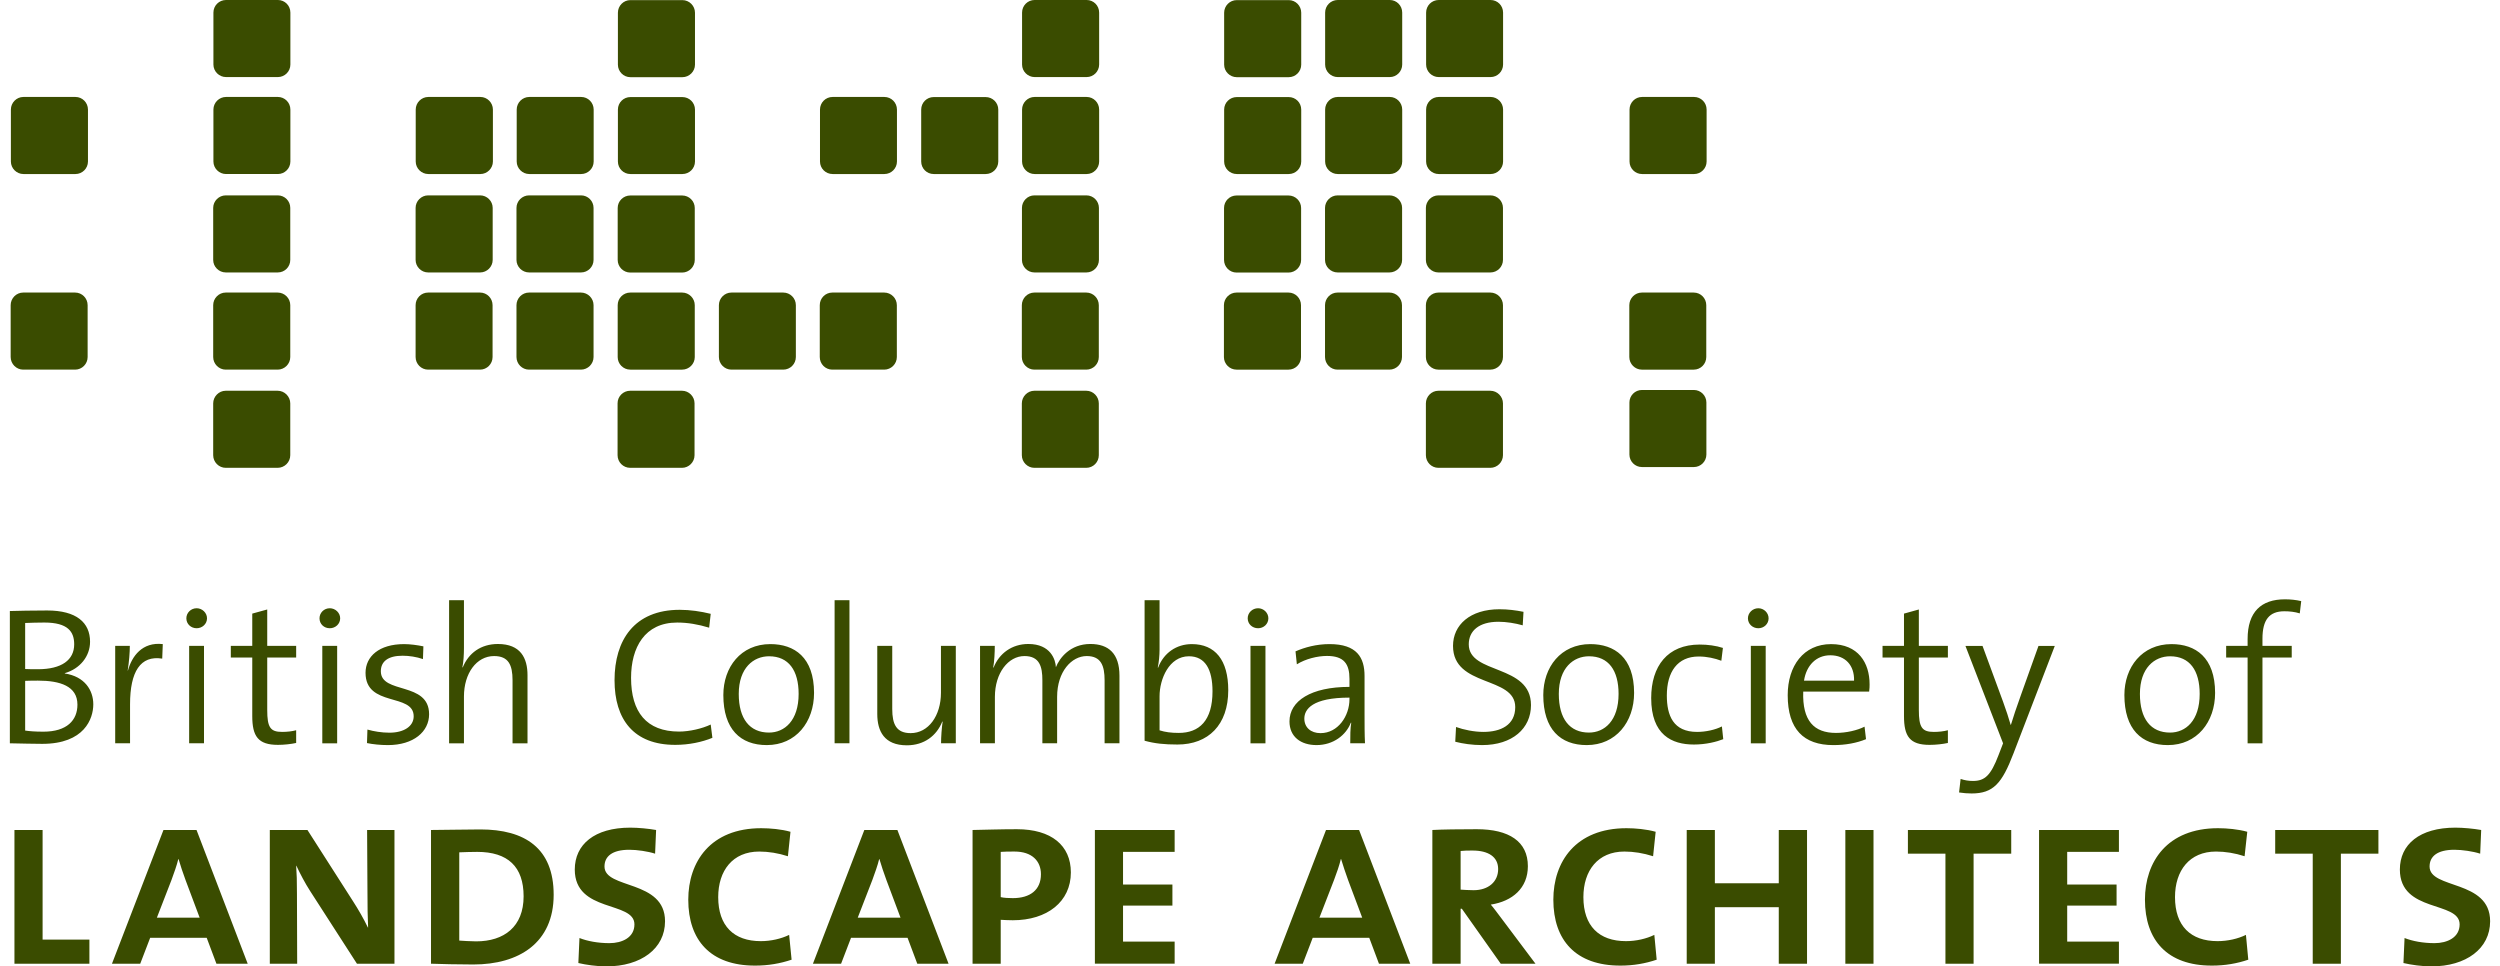
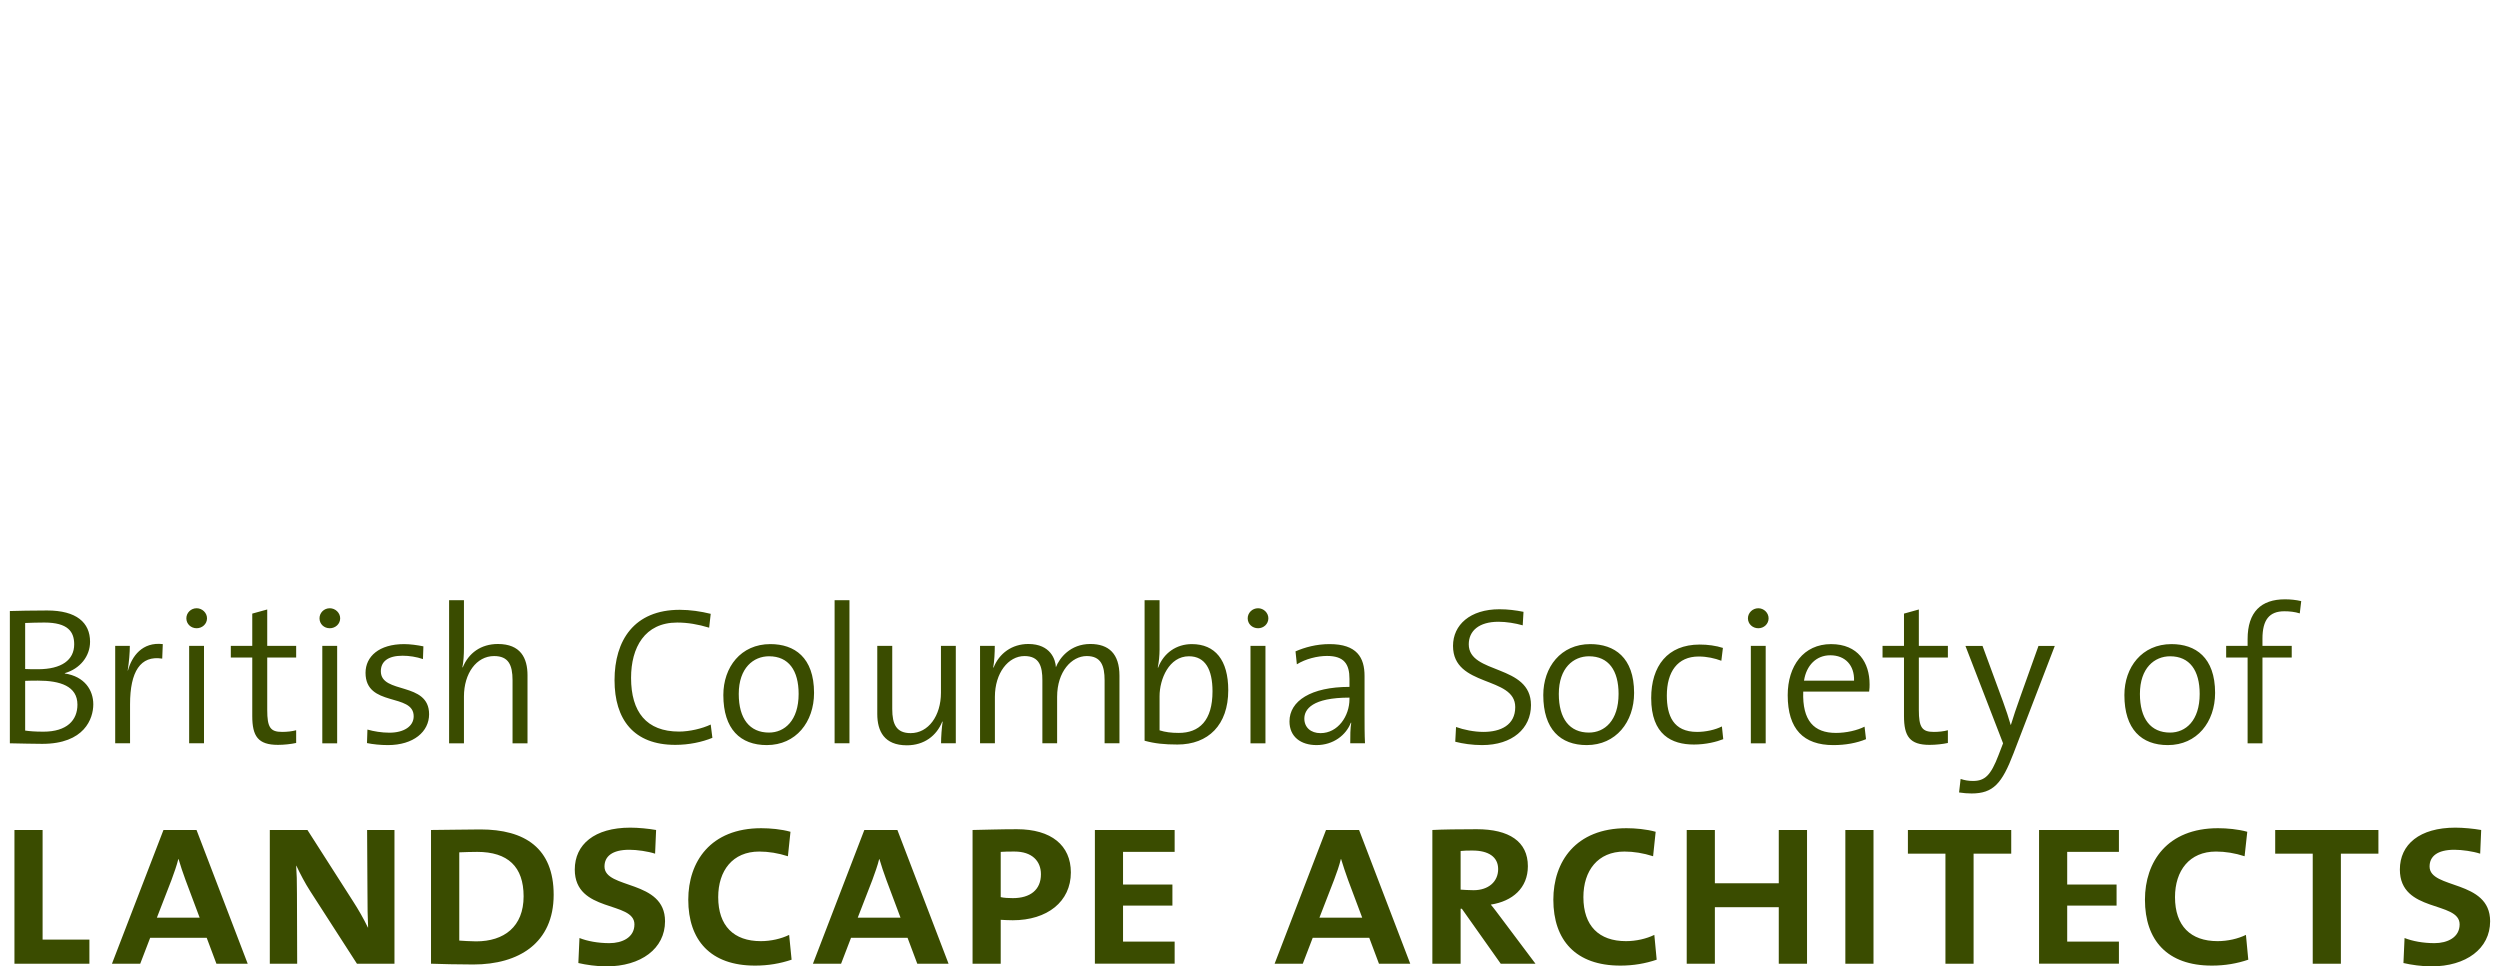
<svg xmlns="http://www.w3.org/2000/svg" xml:space="preserve" width="119px" height="46px" version="1.1" style="shape-rendering:geometricPrecision; text-rendering:geometricPrecision; image-rendering:optimizeQuality; fill-rule:evenodd; clip-rule:evenodd" viewBox="0 0 22203 8651">
  <defs>
    <style type="text/css">
   
    .fil0 {fill:#3A4C00;fill-rule:nonzero}
   
  </style>
  </defs>
  <g id="Layer_x0020_1">
    <path class="fil0" d="M21677 8651c-84,0 -182,-14 -250,-30l10 -224c70,28 166,46 268,46 115,0 225,-51 225,-168 0,-212 -535,-101 -535,-491 0,-225 177,-375 497,-375 70,0 164,9 231,21l-9 212c-65,-21 -161,-35 -231,-35 -154,0 -222,60 -222,150 0,205 542,115 542,490 0,245 -215,404 -526,404zm-810 -1009l0 985 -252 0 0 -985 -336 0 0 -212 924 0 0 212 -336 0zm-1156 1002c-397,0 -598,-226 -598,-590 0,-339 199,-640 654,-640 80,0 180,9 262,32l-24 219c-86,-28 -172,-42 -256,-42 -238,0 -367,171 -367,408 0,258 140,394 381,394 91,0 182,-21 254,-56l21 222c-100,34 -207,53 -327,53zm-1546 -17l0 -1197 715 0 0 196 -463 0 0 292 442 0 0 189 -442 0 0 322 463 0 0 198 -715 0zm-586 -985l0 985 -252 0 0 -985 -336 0 0 -212 925 0 0 212 -337 0zm-1148 -212l252 0 0 1197 -252 0 0 -1197zm-596 1197l0 -506 -572 0 0 506 -252 0 0 -1197 252 0 0 477 572 0 0 -477 253 0 0 1197 -253 0zm-1419 17c-397,0 -599,-226 -599,-590 0,-339 199,-640 655,-640 79,0 179,9 261,32l-23 219c-87,-28 -173,-42 -257,-42 -238,0 -367,171 -367,408 0,258 140,394 381,394 91,0 182,-21 254,-56l21 222c-100,34 -207,53 -326,53zm-1070 -17l-348 -492 -11 0 0 492 -253 0 0 -1197c89,-5 248,-7 397,-7 290,0 458,110 458,331 0,196 -138,314 -332,344 28,32 61,78 99,128l301 401 -311 0zm-252 -1013c-42,0 -75,0 -107,4l0 346c34,2 77,5 116,5 133,0 220,-76 220,-189 0,-109 -87,-166 -229,-166zm-838 1013l-87 -232 -506 0 -89 232 -252 0 460 -1197 296 0 458 1197 -280 0zm-276 -748c-23,-62 -46,-134 -63,-189l-2 0c-14,58 -37,124 -61,187l-131 338 383 0 -126 -336zm-2267 748l0 -1197 714 0 0 196 -462 0 0 292 442 0 0 189 -442 0 0 322 462 0 0 198 -714 0zm-735 -389c-31,0 -78,-2 -108,-4l0 393 -252 0 0 -1197c103,-2 255,-7 397,-7 308,0 483,145 483,387 0,262 -212,428 -520,428zm16 -615c-47,0 -91,0 -124,3l0 405c28,7 75,9 108,9 156,0 252,-74 252,-214 0,-118 -80,-203 -236,-203zm-871 1004l-87 -232 -506 0 -89 232 -252 0 460 -1197 296 0 458 1197 -280 0zm-276 -748c-23,-62 -47,-134 -63,-189l-2 0c-14,58 -38,124 -61,187l-131 338 383 0 -126 -336zm-1177 765c-397,0 -597,-226 -597,-590 0,-339 198,-640 653,-640 80,0 181,9 262,32l-23 219c-87,-28 -173,-42 -257,-42 -238,0 -367,171 -367,408 0,258 140,394 381,394 91,0 182,-21 254,-56l22 222c-101,34 -208,53 -328,53zm-1331 7c-84,0 -182,-14 -250,-30l10 -224c70,28 166,46 268,46 115,0 224,-51 224,-168 0,-212 -534,-101 -534,-491 0,-225 177,-375 497,-375 71,0 164,9 231,21l-9 212c-65,-21 -161,-35 -231,-35 -154,0 -222,60 -222,150 0,205 542,115 542,490 0,245 -215,404 -526,404zm-1190 -17c-155,0 -274,-4 -379,-7l0 -1197c108,0 299,-5 442,-5 399,0 656,168 656,585 0,431 -311,624 -719,624zm34 -1008c-49,0 -112,2 -160,4l0 790c34,2 98,7 151,7 250,0 425,-131 425,-403 0,-265 -140,-398 -416,-398zm-1076 1001l-418 -649c-46,-71 -91,-157 -124,-228l-2 0c5,67 7,140 7,251l2 626 -245 0 0 -1197 337 0 408 638c47,73 93,152 133,235l2 0c-4,-76 -6,-191 -6,-346l-3 -527 245 0 0 1197 -336 0zm-1258 0l-87 -232 -506 0 -89 232 -253 0 461 -1197 296 0 458 1197 -280 0zm-276 -748c-23,-62 -47,-134 -63,-189l-2 0c-14,58 -38,124 -61,187l-131 338 383 0 -126 -336zm-1532 748l0 -1197 252 0 0 981 419 0 0 216 -671 0zm20458 -3136c-44,-14 -92,-19 -138,-19 -135,0 -196,77 -196,245l0 65 262 0 0 104 -262 0 0 768 -133 0 0 -768 -192 0 0 -104 192 0 0 -61c0,-244 122,-356 334,-356 50,0 98,5 146,16l-13 110zm-1181 1179c-236,0 -389,-142 -389,-448 0,-249 157,-456 422,-456 214,0 390,118 390,437 0,260 -162,467 -423,467zm20 -795c-139,0 -270,104 -270,337 0,223 97,346 270,346 139,0 265,-106 265,-346 0,-210 -89,-337 -265,-337zm-1402 870c-103,269 -181,358 -375,358 -32,0 -76,-3 -112,-9l14 -121c36,12 71,18 110,18 107,0 160,-49 230,-233l40 -104 -337 -872 153 0 184 500c29,79 49,142 68,207l2 0c16,-56 53,-165 89,-265l158 -442 146 0 -370 963zm-751 -77c-178,0 -229,-77 -229,-258l0 -524 -192 0 0 -104 192 0 0 -289 133 -37 0 326 260 0 0 104 -260 0 0 470c0,156 29,196 134,196 44,0 90,-5 126,-15l0 114c-46,10 -108,17 -164,17zm-541 -477l-590 0c-9,261 96,370 293,370 93,0 191,-23 256,-56l13 112c-82,34 -182,53 -292,53 -267,0 -409,-142 -409,-447 0,-262 142,-457 388,-457 243,0 345,167 345,360 0,16 0,39 -4,65zm-348 -325c-125,0 -214,90 -235,227l448 0c4,-136 -78,-227 -213,-227zm-644 -242c-51,0 -93,-38 -93,-89 0,-49 42,-90 93,-90 50,0 92,41 92,90 0,51 -42,89 -92,89zm-67 158l133 0 0 872 -133 0 0 -872zm-510 883c-197,0 -382,-86 -382,-416 0,-286 146,-479 434,-479 73,0 146,10 208,30l-14 115c-59,-22 -128,-38 -203,-38 -190,0 -285,138 -285,349 0,179 57,326 271,326 78,0 163,-19 222,-49l12 114c-58,23 -154,48 -263,48zm-959 5c-236,0 -389,-142 -389,-448 0,-249 156,-456 421,-456 215,0 392,118 392,437 0,260 -163,467 -424,467zm20 -795c-139,0 -270,104 -270,337 0,223 97,346 270,346 139,0 265,-106 265,-346 0,-210 -89,-337 -265,-337zm-957 795c-89,0 -174,-13 -240,-30l7 -132c69,25 162,44 245,44 155,0 285,-61 285,-222 0,-281 -557,-174 -557,-548 0,-188 153,-328 416,-328 75,0 144,9 215,23l-7 121c-67,-19 -147,-32 -217,-32 -174,0 -266,81 -266,202 0,272 557,174 557,544 0,209 -166,358 -438,358zm-1180 -16c0,-67 0,-133 9,-184l-4 0c-42,110 -156,200 -307,200 -140,0 -242,-74 -242,-212 0,-183 192,-309 537,-309l0 -72c0,-132 -48,-205 -201,-205 -85,0 -192,26 -270,75l-12 -116c83,-36 186,-65 305,-65 244,0 313,120 313,285l0 342c0,85 0,184 4,261l-132 0zm-7 -409c-332,0 -404,104 -404,188 0,79 58,130 145,130 156,0 259,-153 259,-304l0 -14zm-818 -621c-52,0 -93,-38 -93,-89 0,-49 41,-90 93,-90 50,0 92,41 92,90 0,51 -42,89 -92,89zm-68 158l134 0 0 872 -134 0 0 -872zm-654 883c-119,0 -203,-9 -294,-34l0 -1258 134 0 0 443c0,49 -6,115 -16,159l3 2c50,-132 164,-211 302,-211 208,0 326,142 326,413 0,310 -178,486 -455,486zm103 -790c-178,0 -263,204 -263,358l0 305c51,16 104,23 172,23 183,0 302,-109 302,-372 0,-196 -65,-314 -211,-314zm-755 779l0 -563c0,-132 -32,-218 -160,-218 -135,0 -265,139 -265,365l0 416 -132 0 0 -565c0,-119 -24,-216 -160,-216 -145,0 -265,151 -265,365l0 416 -133 0 0 -872 132 0c0,56 -4,139 -14,193l3 2c50,-128 165,-212 311,-212 201,0 244,142 247,208 32,-82 128,-208 308,-208 165,0 261,87 261,284l0 605 -133 0zm-1464 0c0,-56 6,-140 14,-193l-3 -2c-50,127 -162,213 -317,213 -203,0 -265,-127 -265,-281l0 -609 134 0 0 565c0,137 37,216 165,216 158,0 271,-154 271,-362l0 -419 133 0 0 872 -132 0zm-953 -1281l133 0 0 1281 -133 0 0 -1281zm-607 1297c-236,0 -389,-142 -389,-448 0,-249 156,-456 421,-456 215,0 391,118 391,437 0,260 -162,467 -423,467zm20 -795c-139,0 -271,104 -271,337 0,223 98,346 271,346 138,0 265,-106 265,-346 0,-210 -89,-337 -265,-337zm-840 793c-372,0 -543,-228 -543,-579 0,-356 175,-630 584,-630 92,0 188,14 277,36l-14 124c-99,-30 -192,-46 -286,-46 -292,0 -413,225 -413,495 0,305 137,481 430,481 93,0 208,-27 283,-63l15 119c-93,38 -209,63 -333,63zm-1456 -14l0 -565c0,-137 -37,-216 -165,-216 -158,0 -270,155 -270,362l0 419 -133 0 0 -1281 133 0 0 427c0,58 -4,129 -14,173l3 2c52,-128 162,-210 315,-210 203,0 265,126 265,280l0 609 -134 0zm-1116 16c-66,0 -134,-7 -187,-18l4 -121c56,16 127,28 197,28 128,0 217,-56 217,-147 0,-211 -431,-79 -431,-389 0,-146 121,-257 345,-257 55,0 118,9 173,20l-4 114c-58,-20 -123,-30 -183,-30 -130,0 -194,52 -194,139 0,208 432,89 432,385 0,155 -138,276 -369,276zm-520 -1046c-52,0 -92,-38 -92,-89 0,-49 40,-90 92,-90 50,0 93,41 93,90 0,51 -43,89 -93,89zm-67 158l133 0 0 872 -133 0 0 -872zm-397 886c-178,0 -230,-77 -230,-258l0 -524 -192 0 0 -104 192 0 0 -289 134 -37 0 326 259 0 0 104 -259 0 0 470c0,156 28,196 133,196 44,0 91,-5 126,-15l0 114c-46,10 -108,17 -163,17zm-728 -1044c-51,0 -92,-38 -92,-89 0,-49 41,-90 92,-90 50,0 93,41 93,90 0,51 -43,89 -93,89zm-67 158l133 0 0 872 -133 0 0 -872zm-241 114c-195,-31 -288,116 -288,409l0 349 -133 0 0 -872 131 0c0,58 -7,144 -19,220l2 1c35,-128 128,-258 312,-237l-5 130zm-1074 763c-73,0 -187,-3 -290,-5l0 -1184c82,-2 190,-5 334,-5 262,0 384,108 384,280 0,130 -90,242 -226,281l0 3c178,27 255,150 255,276 0,128 -79,354 -457,354zm19 -1086c-58,0 -121,2 -172,4l0 412c37,2 68,2 114,2 213,0 325,-83 325,-223 0,-112 -55,-195 -267,-195zm-57 520c-21,0 -87,0 -115,2l0 445c32,5 85,10 163,10 212,0 305,-103 305,-242 0,-166 -155,-215 -353,-215z" />
-     <path class="fil0" d="M15186 3196c0,62 -50,113 -112,113l-465 0c-61,0 -112,-51 -112,-113l0 -464c0,-62 51,-113 112,-113l465 0c62,0 112,51 112,113l0 464zm1 873c0,61 -50,112 -112,112l-465 0c-62,0 -112,-51 -112,-112l0 -466c0,-61 50,-112 112,-112l465 0c62,0 112,51 112,112l0 466zm2 -2623c0,61 -50,112 -112,112l-466 0c-62,0 -112,-51 -112,-112l0 -465c0,-62 50,-113 112,-113l466 0c62,0 112,51 112,113l0 465zm-1823 2629c0,62 -51,113 -113,113l-465 0c-62,0 -112,-51 -112,-113l0 -464c0,-61 50,-113 112,-113l465 0c62,0 113,52 113,113l0 464zm0 -879c0,62 -51,113 -113,113l-465 0c-62,0 -112,-51 -112,-113l0 -464c0,-62 50,-113 112,-113l465 0c62,0 113,51 113,113l0 464zm0 -869c0,61 -50,112 -112,112l-466 0c-61,0 -112,-51 -112,-112l0 -466c0,-61 51,-112 112,-112l466 0c62,0 112,51 112,112l0 466zm1 -1749c0,61 -50,112 -112,112l-464 0c-62,0 -113,-51 -113,-112l0 -465c0,-63 51,-113 113,-113l464 0c62,0 112,50 112,113l0 465zm-903 0c0,61 -50,112 -111,112l-466 0c-62,0 -113,-51 -113,-112l0 -465c0,-63 51,-113 113,-113l466 0c61,0 111,50 111,113l0 465zm903 868c0,61 -50,112 -112,112l-464 0c-62,0 -113,-51 -113,-112l0 -465c0,-62 51,-113 113,-113l464 0c62,0 112,51 112,113l0 465zm-905 1750c0,62 -50,113 -113,113l-464 0c-62,0 -112,-51 -112,-113l0 -464c0,-62 50,-113 112,-113l464 0c63,0 113,51 113,113l0 464zm1 -869c0,61 -51,112 -113,112l-464 0c-62,0 -113,-51 -113,-112l0 -466c0,-61 51,-112 113,-112l464 0c62,0 113,51 113,112l0 466zm1 -881c0,61 -50,112 -111,112l-466 0c-62,0 -113,-51 -113,-112l0 -465c0,-62 51,-113 113,-113l466 0c61,0 111,51 111,113l0 465zm-904 -867c0,61 -50,112 -112,112l-465 0c-62,0 -113,-51 -113,-112l0 -465c0,-62 51,-113 113,-113l465 0c62,0 112,51 112,113l0 465zm-1812 3496c0,62 -50,113 -112,113l-465 0c-61,0 -112,-51 -112,-113l0 -464c0,-61 51,-113 112,-113l465 0c62,0 112,52 112,113l0 464zm3 -3497c0,61 -50,112 -112,112l-466 0c-61,0 -112,-51 -112,-112l0 -465c0,-63 51,-113 112,-113l466 0c62,0 112,50 112,113l0 465zm-3 2618c0,62 -50,113 -112,113l-465 0c-61,0 -112,-51 -112,-113l0 -464c0,-62 51,-113 112,-113l465 0c62,0 112,51 112,113l0 464zm1 -869c0,61 -50,112 -112,112l-465 0c-62,0 -112,-51 -112,-112l0 -466c0,-61 50,-112 112,-112l465 0c62,0 112,51 112,112l0 466zm2 -881c0,61 -50,112 -112,112l-466 0c-61,0 -112,-51 -112,-112l0 -465c0,-62 51,-113 112,-113l466 0c62,0 112,51 112,113l0 465zm1807 1751c0,61 -50,112 -112,112l-465 0c-62,0 -113,-51 -113,-112l0 -465c0,-62 51,-113 113,-113l465 0c62,0 112,51 112,113l0 465zm1 -870c0,62 -51,113 -113,113l-465 0c-62,0 -112,-51 -112,-113l0 -465c0,-62 50,-112 112,-112l465 0c62,0 113,50 113,112l0 465zm1 -881c0,62 -50,112 -112,112l-465 0c-62,0 -113,-50 -113,-112l0 -465c0,-62 51,-112 113,-112l465 0c62,0 112,50 112,112l0 465zm-3620 1750c0,62 -51,113 -113,113l-465 0c-62,0 -112,-51 -112,-113l0 -464c0,-62 50,-113 112,-113l465 0c62,0 113,51 113,113l0 464zm1 -1750c0,61 -50,112 -113,112l-463 0c-63,0 -113,-51 -113,-112l0 -465c0,-62 50,-113 113,-113l463 0c63,0 113,51 113,113l0 465zm-905 1750c0,62 -50,113 -113,113l-464 0c-61,0 -112,-51 -112,-113l0 -464c0,-62 51,-113 112,-113l464 0c63,0 113,51 113,113l0 464zm1812 -1750c0,62 -51,112 -113,112l-465 0c-62,0 -112,-50 -112,-112l0 -465c0,-62 50,-112 112,-112l465 0c62,0 113,50 113,112l0 465zm-2715 -867c0,61 -51,112 -113,112l-465 0c-62,0 -112,-51 -112,-112l0 -465c0,-62 50,-113 112,-113l465 0c62,0 113,51 113,113l0 465zm-908 2617c0,62 -51,113 -113,113l-465 0c-61,0 -112,-51 -112,-113l0 -464c0,-62 51,-113 112,-113l465 0c62,0 113,51 113,113l0 464zm0 -869c0,61 -50,112 -112,112l-465 0c-62,0 -113,-51 -113,-112l0 -466c0,-61 51,-112 113,-112l465 0c62,0 112,51 112,112l0 466zm1 -881c0,61 -50,112 -112,112l-464 0c-62,0 -113,-51 -113,-112l0 -465c0,-62 51,-113 113,-113l464 0c62,0 112,51 112,113l0 465zm-905 1750c0,62 -50,113 -112,113l-465 0c-62,0 -112,-51 -112,-113l0 -464c0,-62 50,-113 112,-113l465 0c62,0 112,51 112,113l0 464zm1 -869c0,61 -51,112 -112,112l-466 0c-61,0 -112,-51 -112,-112l0 -466c0,-61 51,-112 112,-112l466 0c61,0 112,51 112,112l0 466zm2 -881c0,61 -51,112 -112,112l-466 0c-62,0 -113,-51 -113,-112l0 -465c0,-62 51,-113 113,-113l466 0c61,0 112,51 112,113l0 465zm1805 2629c0,62 -51,113 -112,113l-464 0c-63,0 -113,-51 -113,-113l0 -465c0,-61 50,-112 113,-112l464 0c61,0 112,51 112,112l0 465zm2 -878c0,61 -51,112 -113,112l-464 0c-63,0 -113,-51 -113,-112l0 -465c0,-62 50,-113 113,-113l464 0c62,0 113,51 113,113l0 465zm0 -870c0,62 -51,113 -113,113l-464 0c-62,0 -113,-51 -113,-113l0 -465c0,-62 51,-112 113,-112l464 0c62,0 113,50 113,112l0 465zm2 -881c0,62 -51,112 -113,112l-465 0c-62,0 -112,-50 -112,-112l0 -465c0,-62 50,-112 112,-112l465 0c62,0 113,50 113,112l0 465zm-3623 2629c0,62 -51,113 -113,113l-465 0c-61,0 -112,-51 -112,-113l0 -464c0,-61 51,-113 112,-113l465 0c62,0 113,52 113,113l0 464zm-1814 -879c0,62 -50,113 -112,113l-465 0c-61,0 -112,-51 -112,-113l0 -464c0,-62 51,-113 112,-113l465 0c62,0 112,51 112,113l0 464zm3 -1750c0,61 -50,112 -112,112l-466 0c-61,0 -112,-51 -112,-112l0 -465c0,-62 51,-113 112,-113l466 0c62,0 112,51 112,113l0 465zm1811 1750c0,62 -51,113 -113,113l-465 0c-61,0 -112,-51 -112,-113l0 -464c0,-62 51,-113 112,-113l465 0c62,0 113,51 113,113l0 464zm0 -869c0,61 -49,112 -112,112l-465 0c-62,0 -113,-51 -113,-112l0 -466c0,-61 51,-112 113,-112l465 0c63,0 112,51 112,112l0 466zm1 -1749c0,61 -50,112 -112,112l-464 0c-62,0 -113,-51 -113,-112l0 -465c0,-63 51,-113 113,-113l464 0c62,0 112,50 112,113l0 465zm0 868c0,61 -50,112 -112,112l-464 0c-62,0 -113,-51 -113,-112l0 -465c0,-62 51,-113 113,-113l464 0c62,0 112,51 112,113l0 465z" />
  </g>
</svg>